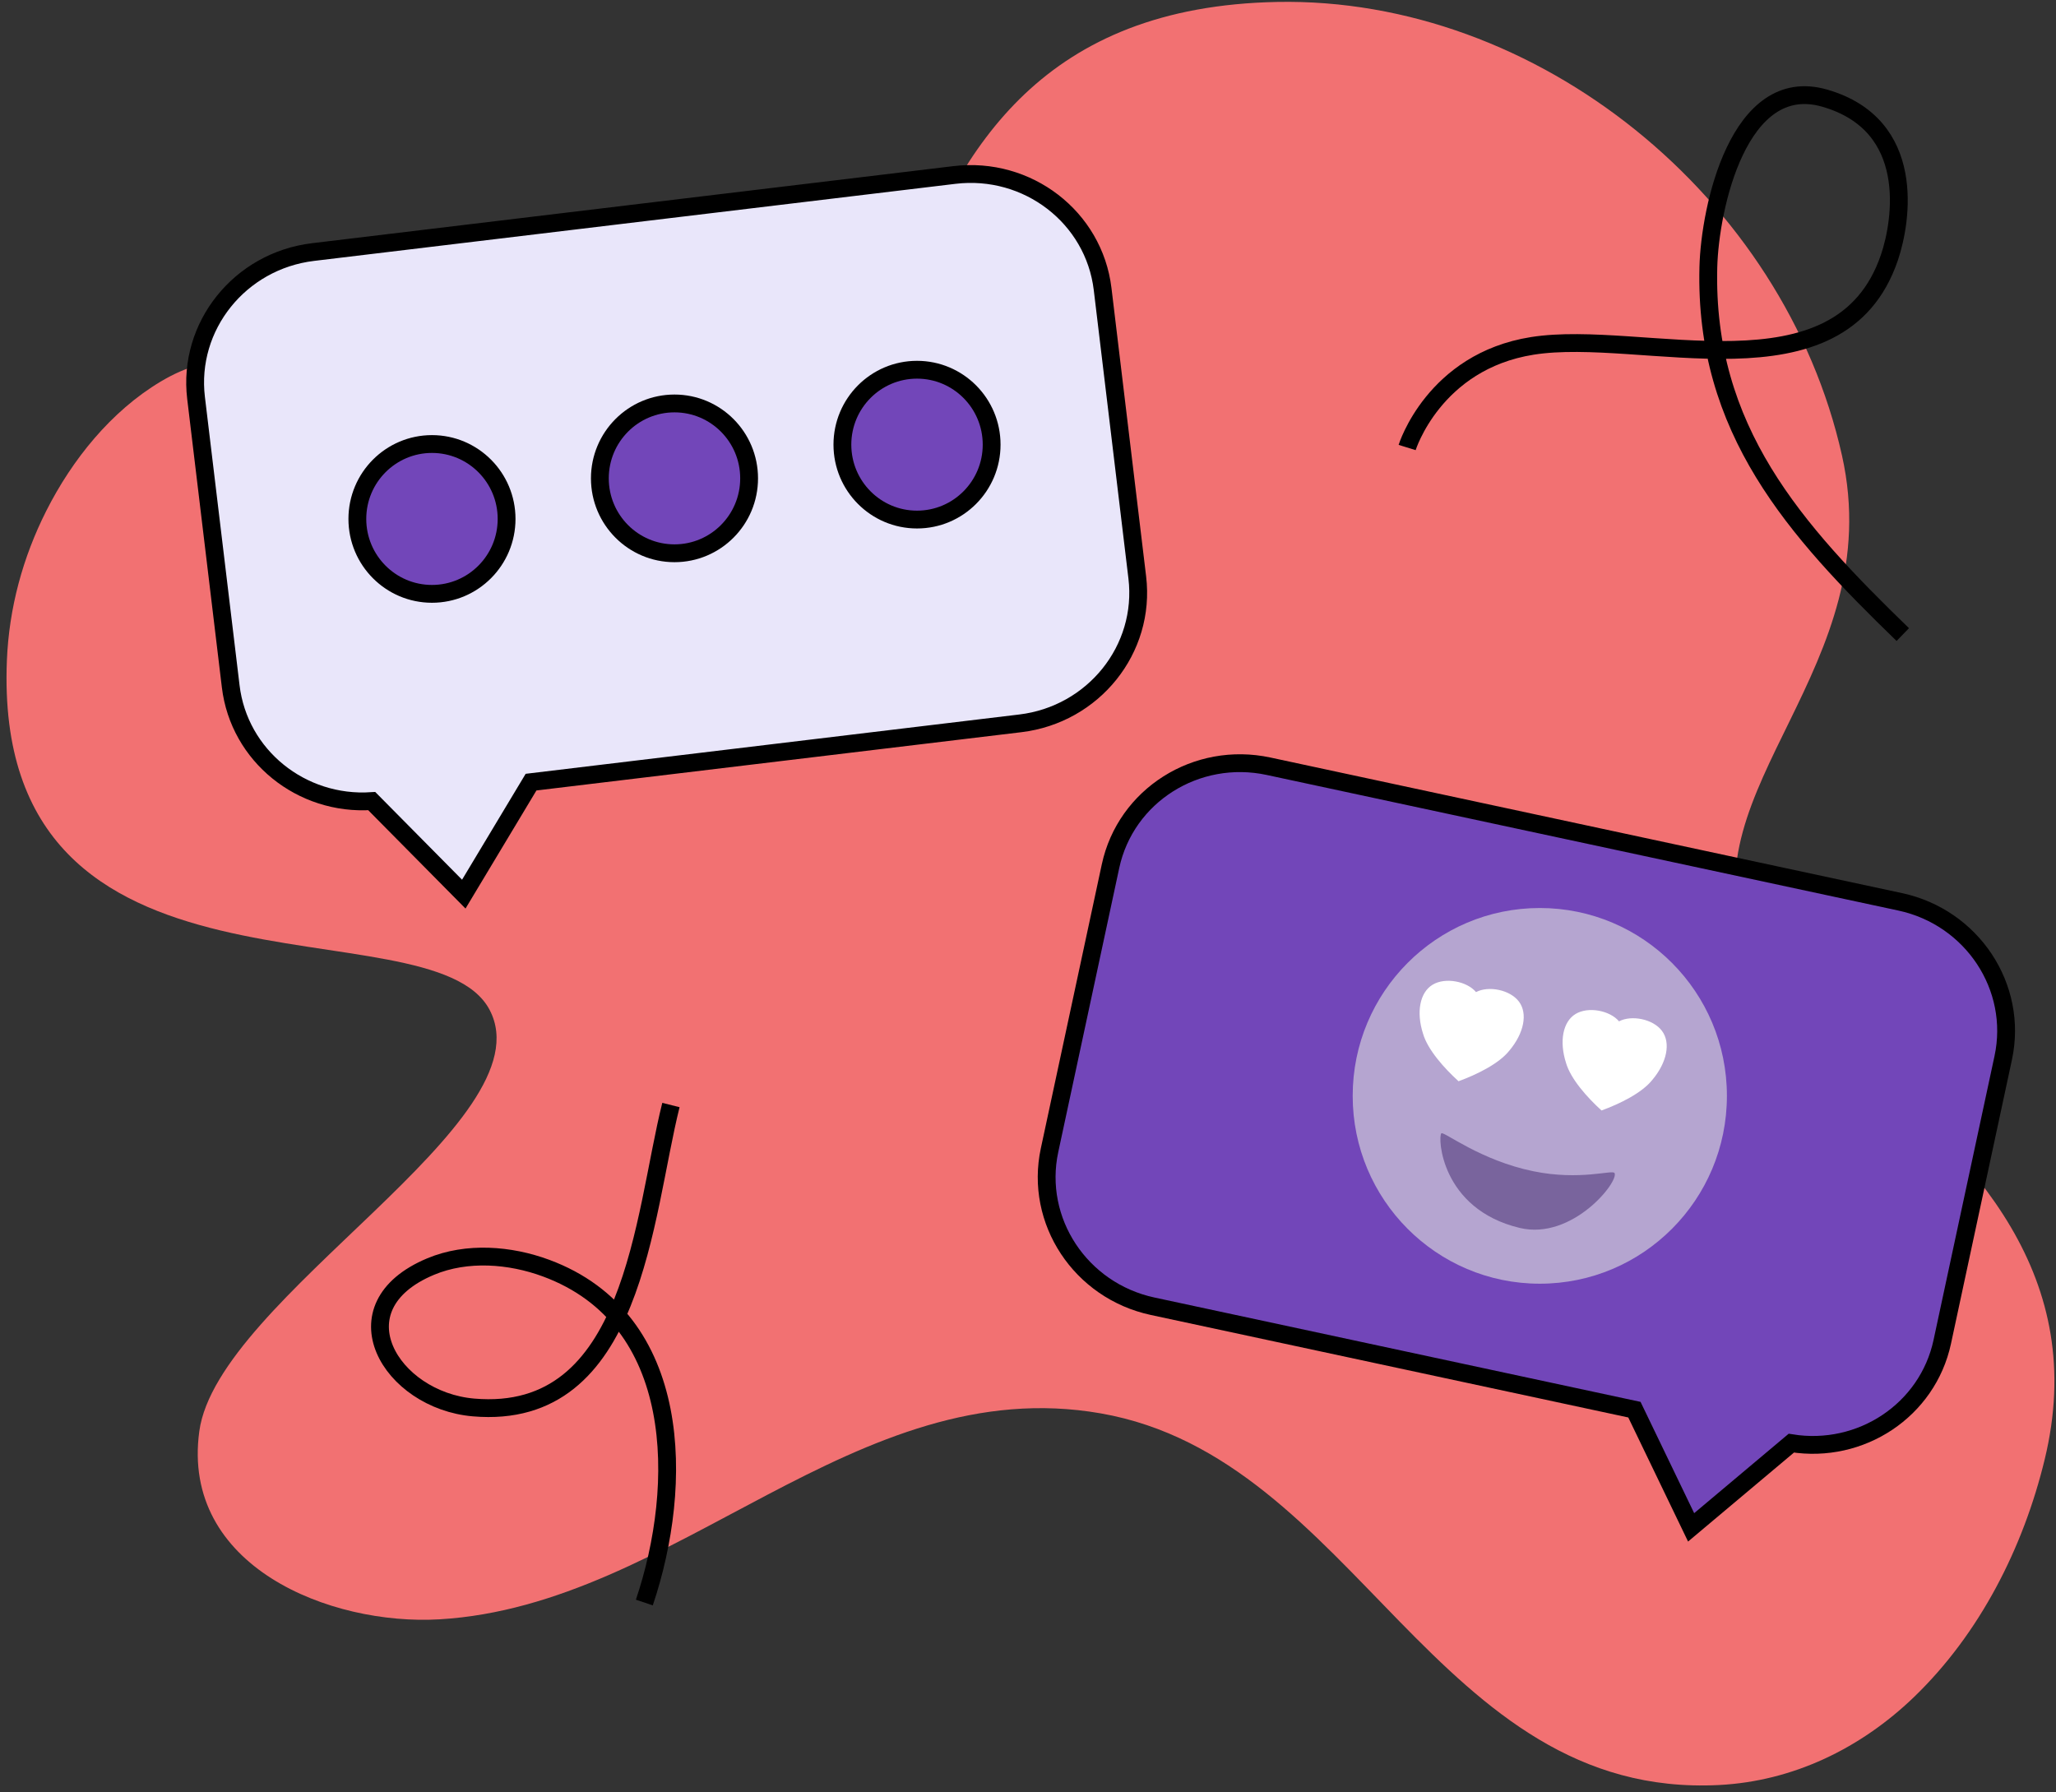
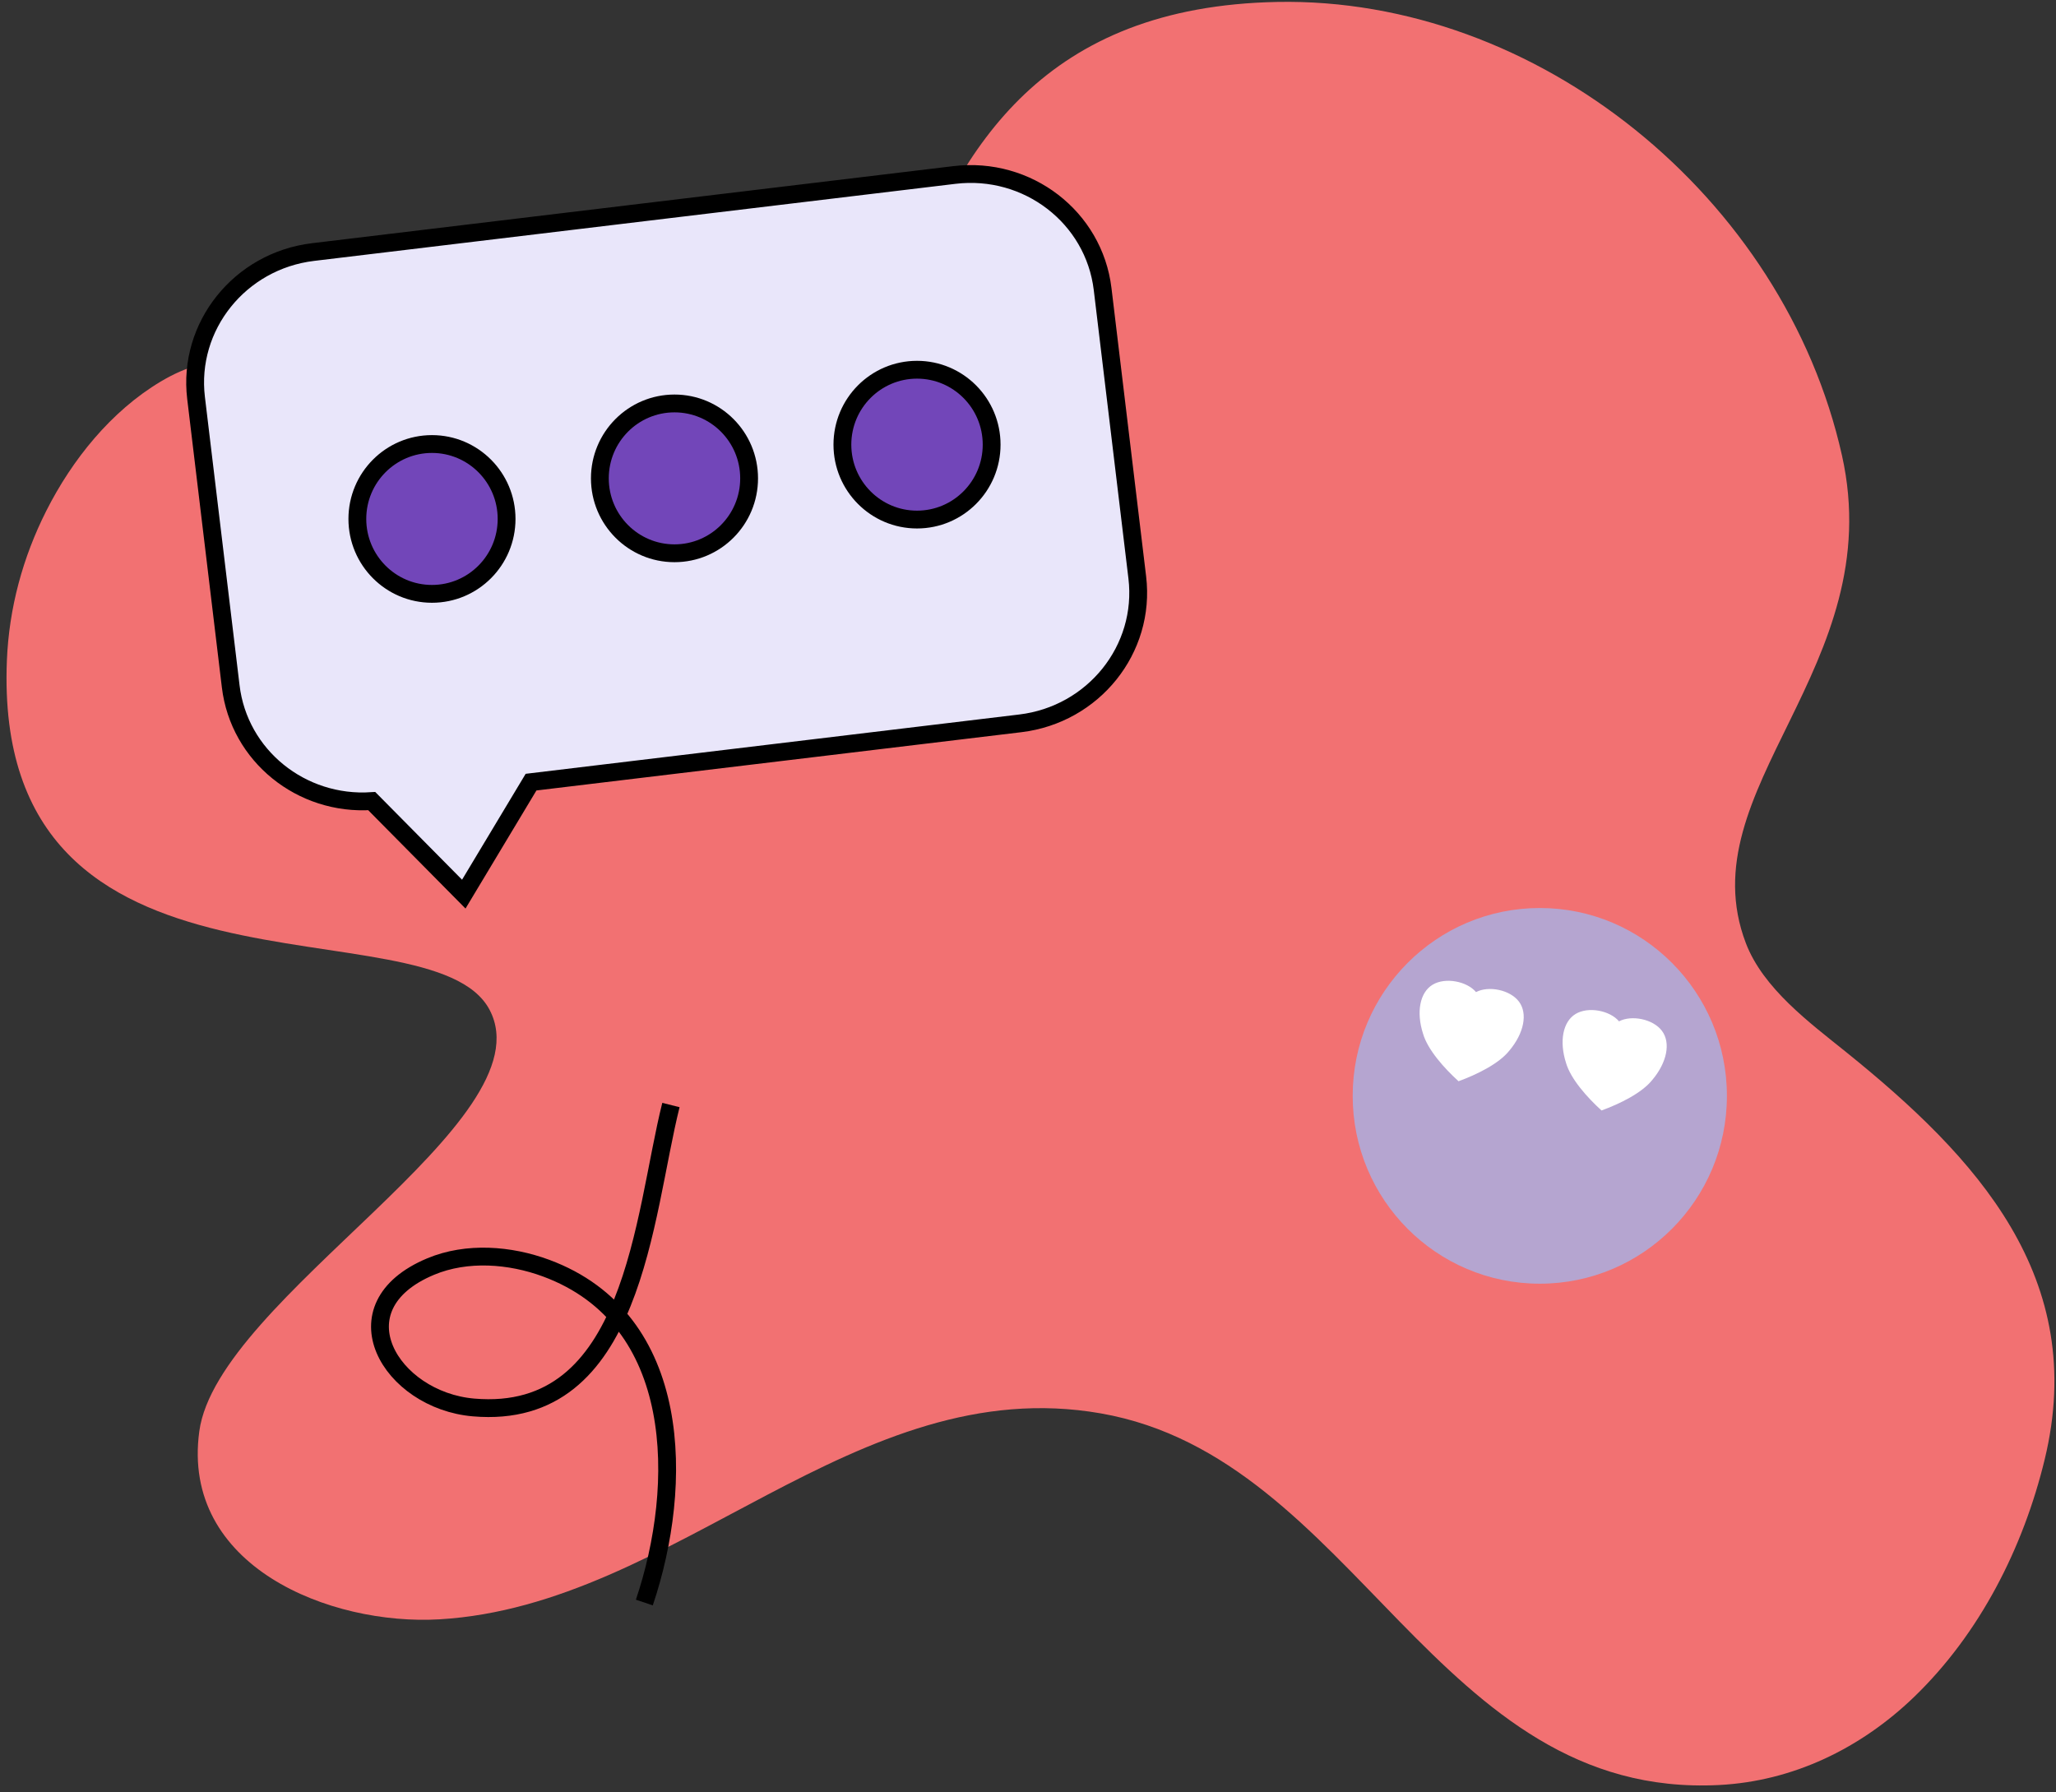
<svg xmlns="http://www.w3.org/2000/svg" width="156px" height="136px" viewBox="0 0 156 136" version="1.1">
  <rect x="0" y="0" width="156" height="136" fill="#333333" stroke="none" />
  <g id="Home" stroke="none" stroke-width="1" fill="none" fill-rule="evenodd">
    <g id="Welcome-link-Copy" transform="translate(-97, -588)">
      <g id="bestresponses" transform="translate(37, 550)">
        <rect id="Rectangle" x="0" y="4.632" width="270" height="203.302" />
        <g id="Group" transform="translate(142.797, 110.262) rotate(34.916) translate(-142.797, -110.262) translate(58.297, 35.262)" fill="#F27172">
          <path d="M124.823,45.991 C114.494,38.961 121.775,22.594 109.623,11.473 C94.808,-2.086 70.75,-3.816 54.786,7.796 C26.284,28.529 57.836,57.201 48.024,71.78 C37.675,87.157 9.437,62.954 1.815,79.898 C0.013,83.904 -0.303,88.602 0.312,92.911 C0.872,96.835 2.218,100.58 4.352,103.92 C19.331,127.362 41.046,100.294 49.569,104.706 C58.062,109.104 45.136,134.416 49.805,143.53 C54.522,152.735 66.387,149.956 72.923,144.795 C87.051,133.64 87.978,111.256 105.12,103.266 C122.964,94.949 142.71,112.748 159.72,99.542 C164.163,96.092 166.941,91.109 168.028,85.616 C169.374,78.806 168.349,71.561 165.841,65.134 C160.692,51.938 148.497,49.294 135.783,48.418 C132.27,48.176 127.874,48.067 124.823,45.991 Z" id="Path" />
        </g>
        <g id="Group" transform="translate(111.044, 78.894) rotate(-6.852) translate(-111.044, -78.894) translate(76.293, 53.907)" fill="#E9E6FA" stroke="#000000" stroke-width="1.352">
          <path d="M9.703,42.01 C4.362,41.731 0.118,37.397 0.118,32.091 C0.118,22.58 0.118,19.562 0.118,10.051 C0.118,4.565 4.655,0.117 10.251,0.117 C23.38,0.117 46.136,0.117 59.264,0.117 C64.861,0.117 69.398,4.565 69.398,10.051 C69.398,19.562 69.398,22.58 69.398,32.091 C69.398,37.577 64.861,42.024 59.264,42.024 L21.876,42.024 L15.795,49.852 L9.703,42.01 Z" id="Path" />
        </g>
        <g id="Group" transform="translate(175, 125.599) scale(-1, 1) rotate(-12.116) translate(-175, -125.599) translate(140.249, 100.613)" fill="#7246B9" stroke="#000000" stroke-width="1.352">
-           <path d="M9.703,42.01 C4.362,41.731 0.118,37.397 0.118,32.091 C0.118,22.58 0.118,19.562 0.118,10.051 C0.118,4.565 4.655,0.117 10.251,0.117 C23.38,0.117 46.136,0.117 59.264,0.117 C64.861,0.117 69.397,4.565 69.397,10.051 C69.397,19.562 69.397,22.58 69.397,32.091 C69.397,37.577 64.861,42.024 59.264,42.024 L21.876,42.024 L15.795,49.852 L9.703,42.01 Z" id="Path" />
-         </g>
+           </g>
        <g id="Group" transform="translate(87.094, 71.639)" fill="#7246B9" stroke="#000000" stroke-width="1.352">
          <ellipse id="Oval" cx="5.682" cy="5.736" rx="5.662" ry="5.684" />
        </g>
        <g id="Group" transform="translate(105.495, 68.56)" fill="#7246B9" stroke="#000000" stroke-width="1.352">
          <ellipse id="Oval" cx="5.682" cy="5.736" rx="5.662" ry="5.684" />
        </g>
        <g id="Group" transform="translate(123.897, 66.002)" fill="#7246B9" stroke="#000000" stroke-width="1.352">
          <ellipse id="Oval" cx="5.682" cy="5.736" rx="5.662" ry="5.684" />
        </g>
        <g id="Group" transform="translate(162.437, 106.77)">
          <g transform="translate(0.114, 0.021)" fill="#B5A5D0" id="Oval">
            <ellipse cx="14.282" cy="14.358" rx="14.197" ry="14.253" />
          </g>
          <g transform="translate(8.938, 9.636) rotate(11.106) translate(-8.938, -9.636) translate(4.871, 5.918)" fill="#FFFFFF" id="Path">
            <path d="M4.072,0.527 C4.906,-0.146 6.576,-0.146 7.41,0.611 C8.246,1.367 8.246,2.88 7.41,4.394 C6.826,5.528 5.324,6.663 4.072,7.42 C2.819,6.663 1.317,5.528 0.732,4.394 C-0.102,2.88 -0.102,1.367 0.732,0.611 C1.567,-0.146 3.237,-0.146 4.072,0.527 Z" />
          </g>
          <g transform="translate(19.788, 11.854) rotate(11.106) translate(-19.788, -11.854) translate(15.721, 8.137)" fill="#FFFFFF" id="Path">
            <path d="M4.072,0.527 C4.906,-0.146 6.576,-0.146 7.41,0.611 C8.246,1.367 8.246,2.88 7.41,4.394 C6.826,5.528 5.324,6.663 4.072,7.42 C2.819,6.663 1.317,5.528 0.732,4.394 C-0.102,2.88 -0.102,1.367 0.732,0.611 C1.567,-0.146 3.237,-0.146 4.072,0.527 Z" />
          </g>
-           <path d="M6.926,17.222 C7.109,17.05 9.868,19.274 13.913,20.101 C17.459,20.827 19.916,19.968 20.065,20.233 C20.426,20.875 16.868,25.354 12.876,24.401 C6.877,22.968 6.647,17.484 6.926,17.222 Z" id="Path" fill="#79649D" />
        </g>
        <path d="M110.907,121.845 C108.799,130.25 108.153,145.844 95.931,144.793 C89.629,144.252 85.362,137.158 92.679,134.1 C95.427,132.952 98.693,133.205 101.438,134.222 C111.899,138.092 111.892,150.691 108.89,159.594" id="Path" stroke="#000000" stroke-width="1.352" />
-         <path d="M166.767,71.955 C166.767,71.955 168.785,65.43 176.265,64.244 C184.623,62.917 199.612,68.61 203.364,57.527 C204.292,54.791 205.494,47.474 198.446,45.446 C191.921,43.568 189.737,53.786 189.622,58.269 C189.305,70.608 196.199,78.224 204.374,86.149" id="Path" stroke="#000000" stroke-width="1.352" />
      </g>
    </g>
  </g>
</svg>